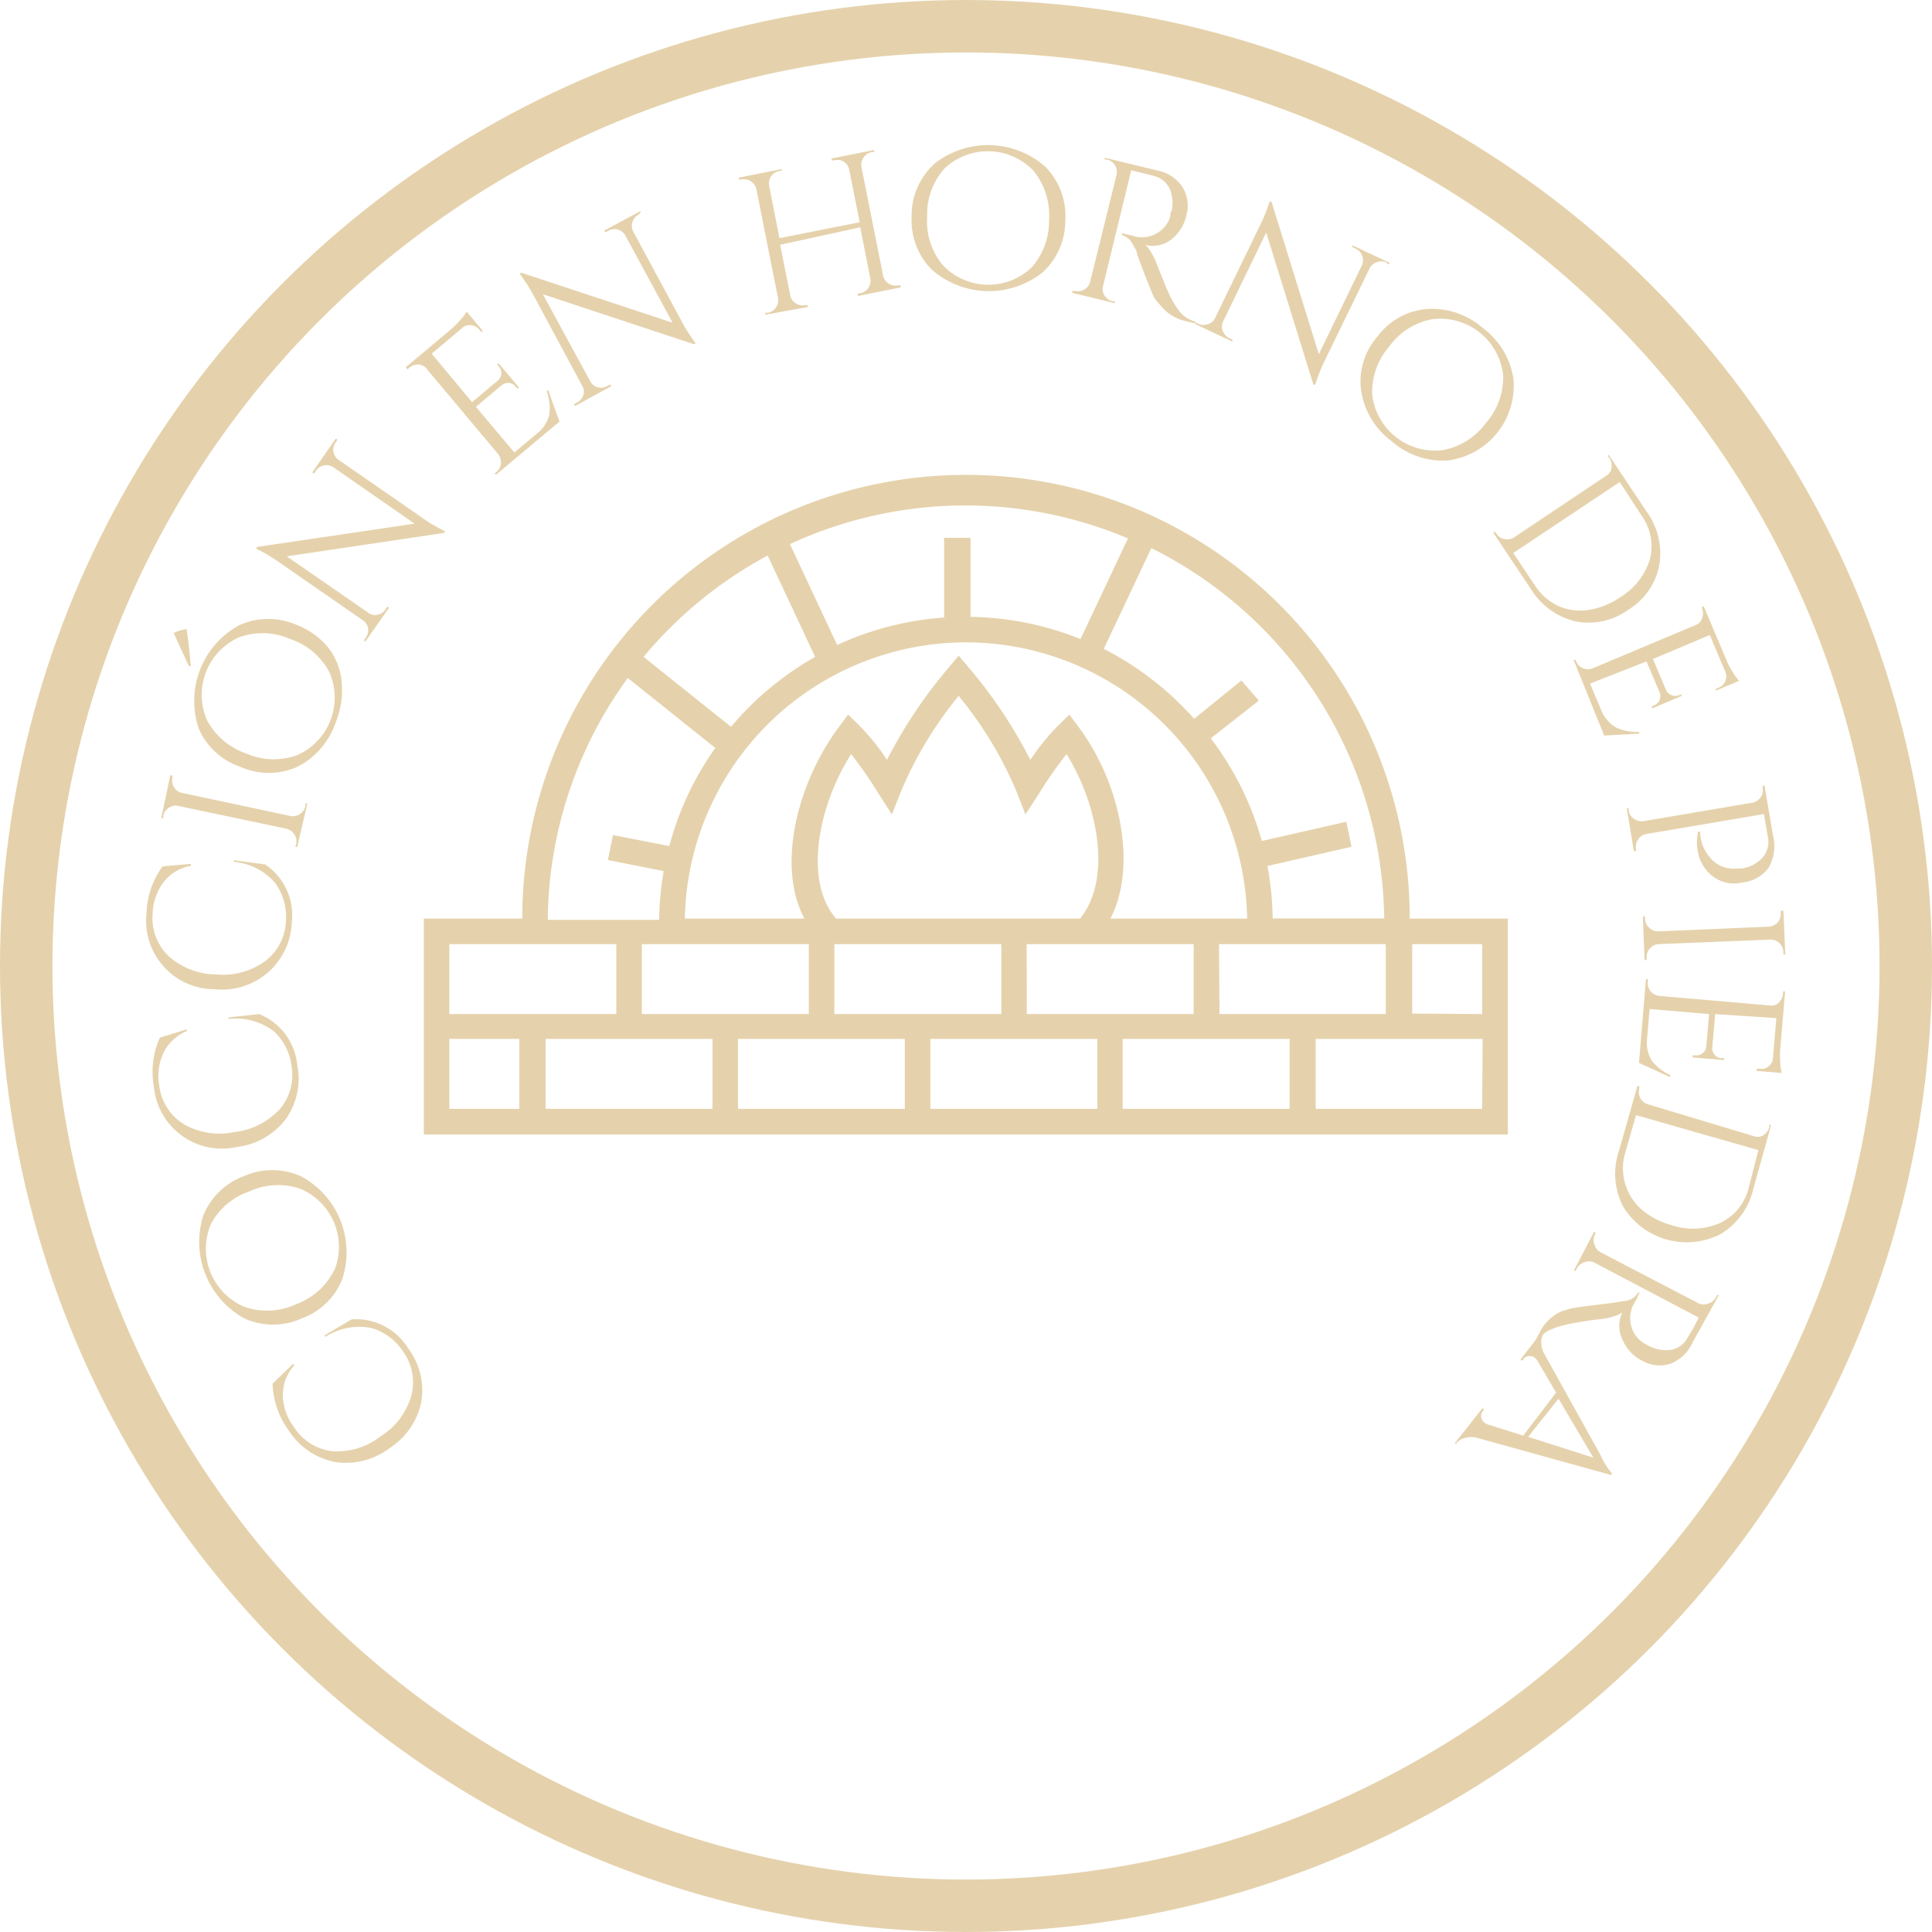
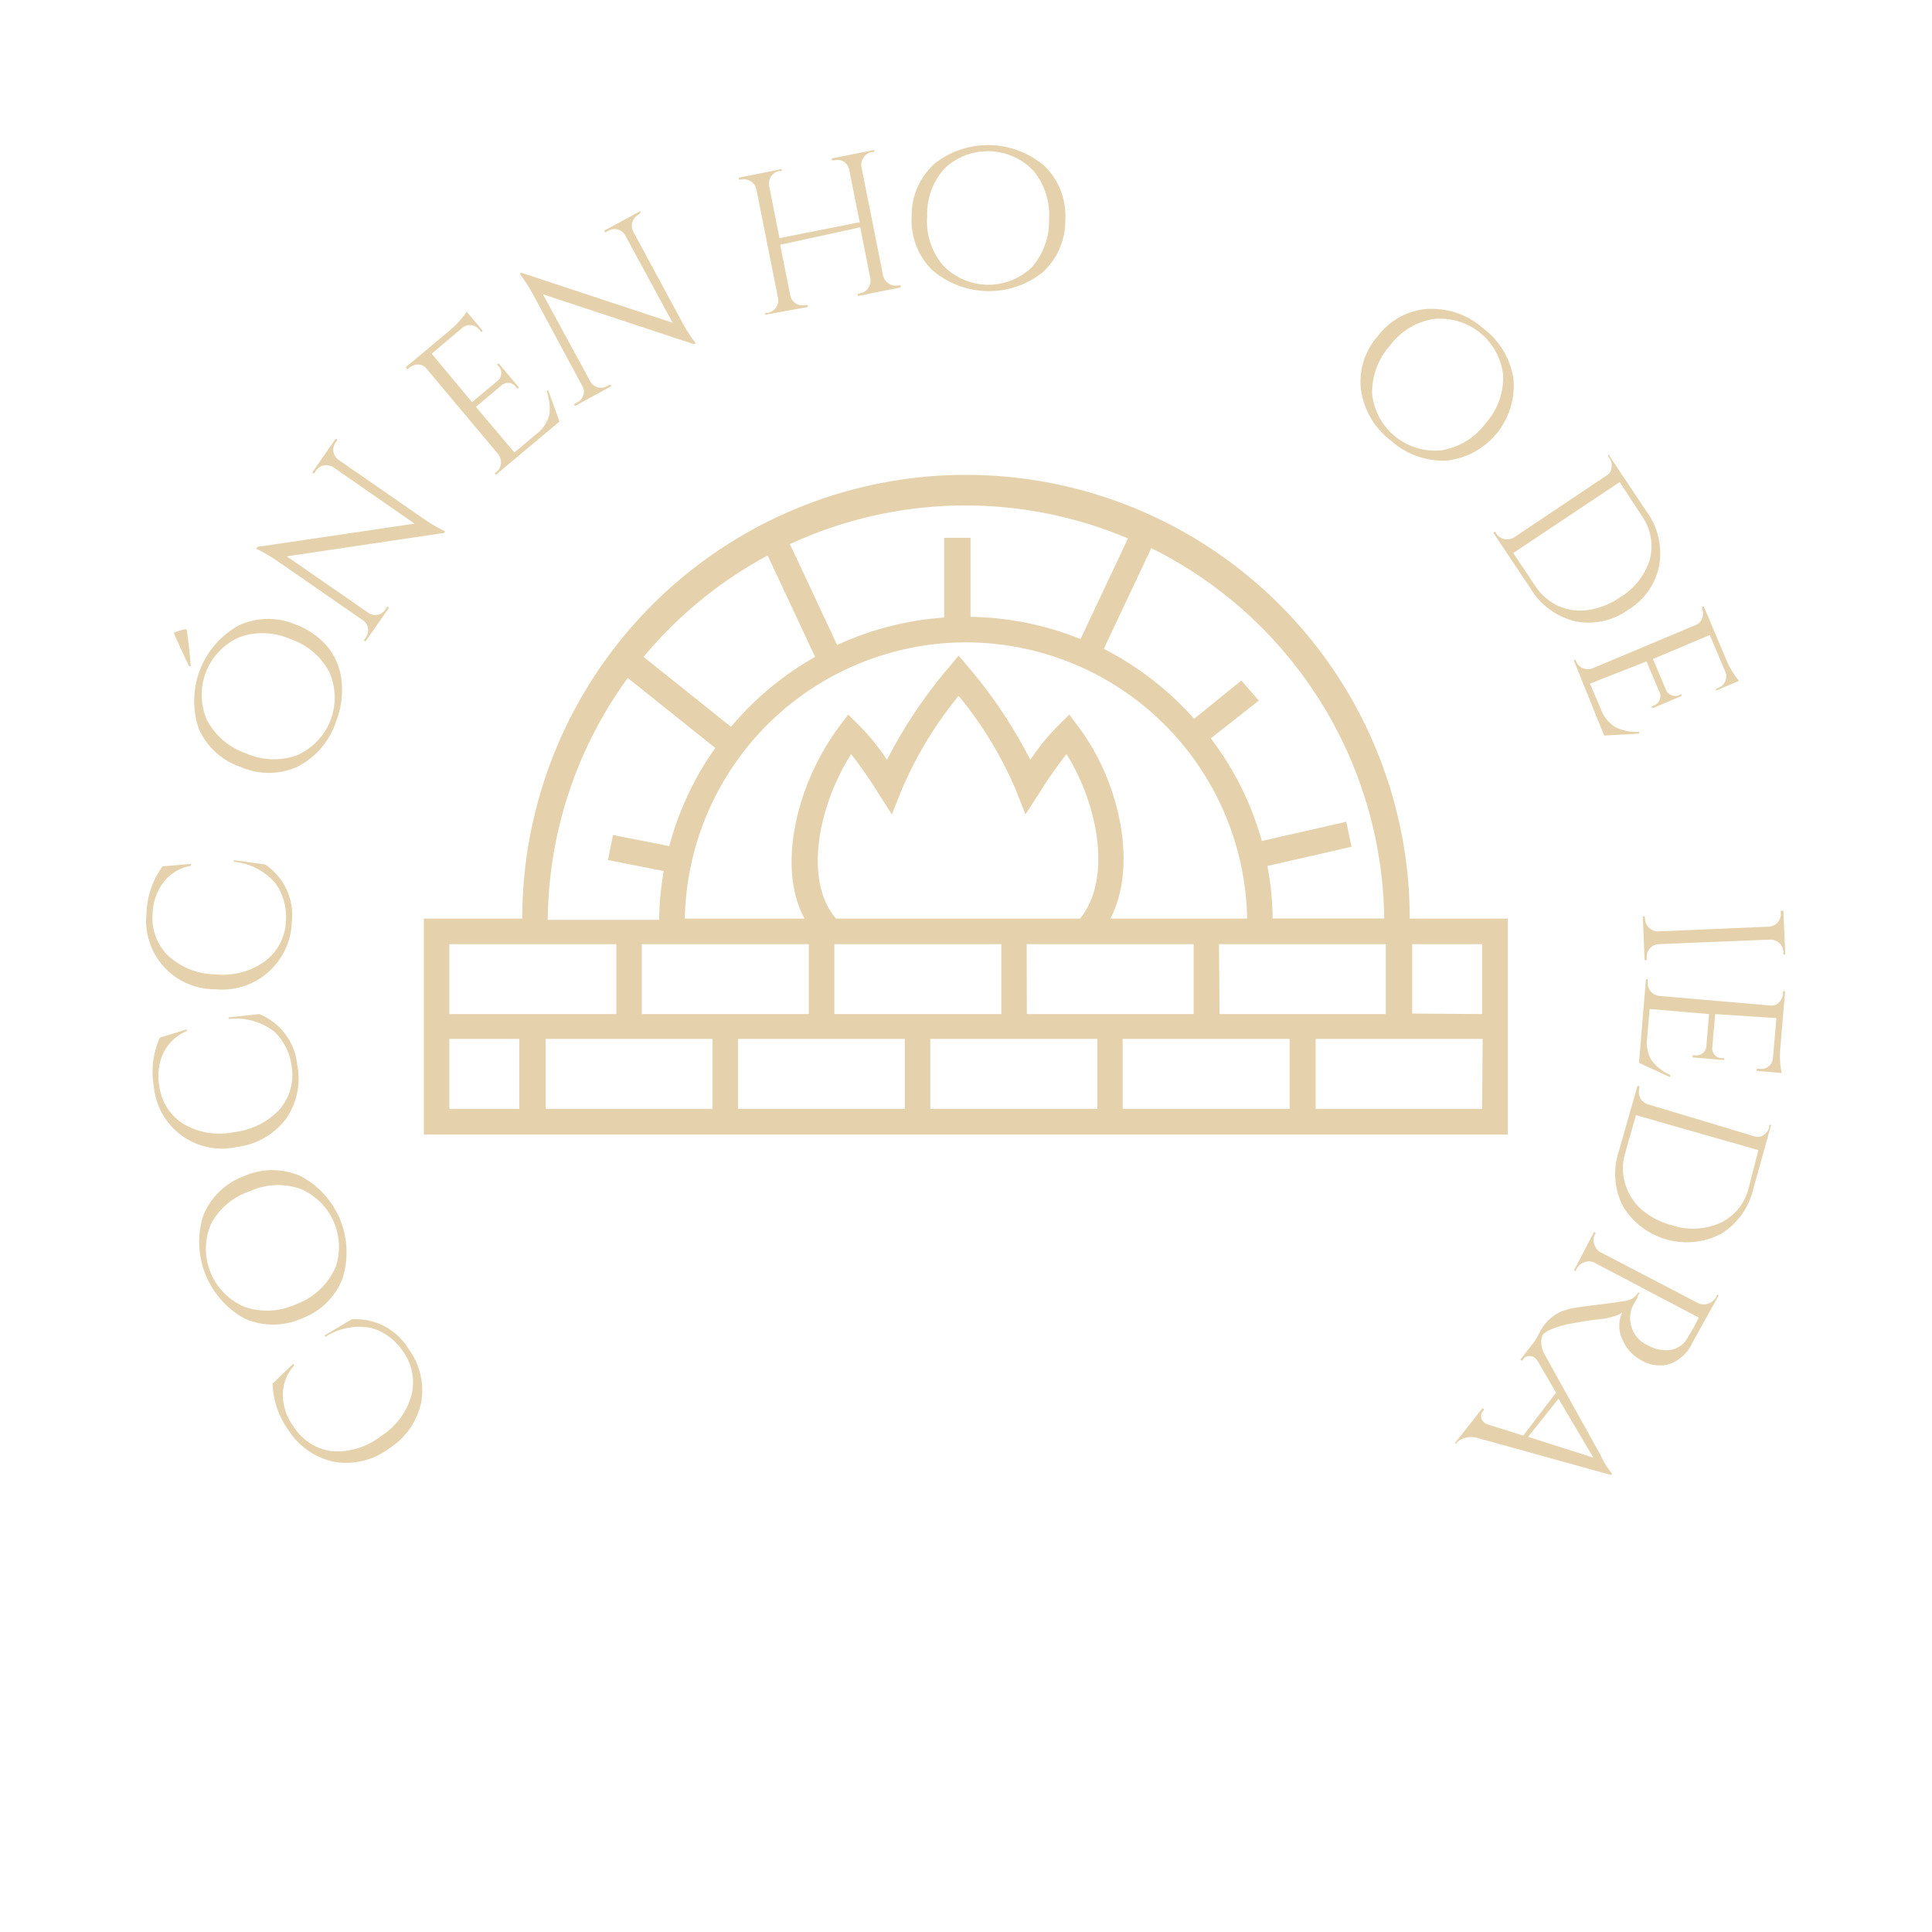
<svg xmlns="http://www.w3.org/2000/svg" viewBox="0 0 110.5 110.5">
  <defs>
    <style>
      .cls-1 {
        fill: #e5d2ac;
      }

      .cls-2 {
        fill: none;
        stroke: #e5d2ac;
        stroke-miterlimit: 10;
        stroke-width: 3px;
      }
    </style>
  </defs>
  <g id="Capa_2" data-name="Capa 2">
    <g id="Capa_1-2" data-name="Capa 1">
      <g>
        <path class="cls-1" d="M80.76,52.54h-.13a25.38,25.38,0,0,0-50.76,0H24.24V64.89h62V52.54ZM36.71,54h9.55v4H36.71ZM55.25,36.74a16.1,16.1,0,0,1,16.08,15.8H63.51c1.59-3.08.51-7.88-1.85-11l-.5-.67-.6.59a12.73,12.73,0,0,0-1.63,2,27.31,27.31,0,0,0-3.53-5.29l-.57-.67-.56.67a27.4,27.4,0,0,0-3.54,5.29,12.58,12.58,0,0,0-1.62-2l-.6-.59-.5.67c-2.41,3.21-3.61,8-2,11H39.17A16.1,16.1,0,0,1,55.25,36.74Zm-7.43,15.8c-1.84-2.1-1.07-6.37.86-9.41a24.52,24.52,0,0,1,1.56,2.25l.77,1.2.53-1.33a22.05,22.05,0,0,1,3.29-5.45,22.12,22.12,0,0,1,3.3,5.45l.52,1.33.78-1.2A24.52,24.52,0,0,1,61,43.13c1.86,3,2.58,7.21.77,9.41H47.82ZM47.72,54h9.55v4H47.72Zm11,0h9.55v4H58.73Zm11,0h9.54v4H69.75Zm9.42-1.47H72.79a17.43,17.43,0,0,0-.3-3l4.81-1.1L77,47l-4.83,1.1a17.38,17.38,0,0,0-2.92-5.87L72,40.07,71,38.92,68.3,41.11a17.73,17.73,0,0,0-5.17-4l2.72-5.76A24,24,0,0,1,79.17,52.54ZM64.52,30.78,61.8,36.55a17.55,17.55,0,0,0-6.29-1.27V30.76H54v4.56a17.49,17.49,0,0,0-6.12,1.57l-2.7-5.77a23.89,23.89,0,0,1,19.3-.34Zm-20.61,1,2.71,5.79a17.61,17.61,0,0,0-4.81,4l-5-4A24,24,0,0,1,43.91,31.77Zm-8,7,5,4a17.4,17.4,0,0,0-2.63,5.61l-3.22-.63-.29,1.43,3.19.63a17.13,17.13,0,0,0-.26,2.79H31.33A23.79,23.79,0,0,1,35.94,38.73ZM25.7,54h9.55v4H25.7Zm0,9.42v-4h4v4Zm5.51,0v-4h9.54v4Zm11,0v-4h9.54v4Zm11,0v-4h9.55v4Zm11,0v-4h9.55v4Zm20.56,0H75.25v-4H84.8Zm-4-5.45V54h4v4Z" />
        <g>
          <path class="cls-1" d="M24.1,80.15a4.11,4.11,0,0,1-1.81,2.67,4.12,4.12,0,0,1-3.12.8,4.07,4.07,0,0,1-2.66-1.81,4.76,4.76,0,0,1-.92-2.67L16.77,78l.06.09a2.49,2.49,0,0,0-.65,1.7,3,3,0,0,0,.61,1.79A3,3,0,0,0,19,83a4.05,4.05,0,0,0,2.77-.85,4.06,4.06,0,0,0,1.75-2.31,3,3,0,0,0-.46-2.53,3.28,3.28,0,0,0-1.79-1.35,3.57,3.57,0,0,0-2.66.5l-.05-.08,1.55-.92a3.51,3.51,0,0,1,3.23,1.65A4,4,0,0,1,24.1,80.15Z" />
          <path class="cls-1" d="M14,75.42a5,5,0,0,1-2.38-5.88,4,4,0,0,1,2.33-2.27,4,4,0,0,1,3.25,0,4.93,4.93,0,0,1,2.38,5.88,3.94,3.94,0,0,1-2.33,2.26A4,4,0,0,1,14,75.42Zm5.12-2.75A3.6,3.6,0,0,0,17.19,68a3.88,3.88,0,0,0-2.92.14A3.9,3.9,0,0,0,12.07,70,3.6,3.6,0,0,0,14,74.75a3.93,3.93,0,0,0,2.92-.15A3.93,3.93,0,0,0,19.1,72.67Z" />
          <path class="cls-1" d="M16.35,64a4.12,4.12,0,0,1-2.8,1.6A3.91,3.91,0,0,1,8.8,62.15a4.8,4.8,0,0,1,.34-2.8l1.55-.48,0,.1a2.57,2.57,0,0,0-1.34,1.25,3.1,3.1,0,0,0-.24,1.88,3,3,0,0,0,1.41,2.2,4.07,4.07,0,0,0,2.86.45A4.16,4.16,0,0,0,16,63.44,3,3,0,0,0,16.68,61a3.25,3.25,0,0,0-1-2,3.58,3.58,0,0,0-2.61-.72v-.09L14.83,58A3.51,3.51,0,0,1,17,60.9,4,4,0,0,1,16.35,64Z" />
          <path class="cls-1" d="M15.37,55.58a4,4,0,0,1-3.07,1,3.92,3.92,0,0,1-3.92-4.36,4.79,4.79,0,0,1,.92-2.67l1.62-.14v.11a2.51,2.51,0,0,0-1.56.93,3.14,3.14,0,0,0-.63,1.79,3,3,0,0,0,.91,2.44,4.08,4.08,0,0,0,2.7,1.05,4.13,4.13,0,0,0,2.8-.74,3,3,0,0,0,1.21-2.27,3.35,3.35,0,0,0-.58-2.18,3.56,3.56,0,0,0-2.39-1.25v-.09l1.78.24a3.48,3.48,0,0,1,1.53,3.29A4,4,0,0,1,15.37,55.58Z" />
-           <path class="cls-1" d="M16.94,48.27a.68.68,0,0,0-.1-.54.75.75,0,0,0-.45-.33l-6.21-1.31a.7.7,0,0,0-.54.12.68.68,0,0,0-.3.45l0,.14-.12,0,.52-2.45.12,0,0,.14a.68.68,0,0,0,.1.54.65.65,0,0,0,.45.32l6.2,1.32a.7.7,0,0,0,.54-.11.75.75,0,0,0,.32-.46l0-.15.11,0L17,48.44l-.11,0Z" />
          <path class="cls-1" d="M10.91,38.1l-.1,0c-.37-.78-.66-1.41-.87-1.9a2.6,2.6,0,0,1,.73-.22Q10.81,36.87,10.91,38.1Zm.46,3.58a4.93,4.93,0,0,1,2.29-5.91,4,4,0,0,1,3.25-.05A4.33,4.33,0,0,1,18.74,37a3.65,3.65,0,0,1,.8,2,4.91,4.91,0,0,1-.34,2.32A4.44,4.44,0,0,1,17,43.86a4,4,0,0,1-3.25,0A4,4,0,0,1,11.37,41.68ZM17,43.19a3.6,3.6,0,0,0,1.84-4.74,3.93,3.93,0,0,0-2.24-1.9,3.91,3.91,0,0,0-2.92-.1,3.6,3.6,0,0,0-1.84,4.74,4,4,0,0,0,2.23,1.9A3.93,3.93,0,0,0,17,43.19Z" />
          <path class="cls-1" d="M19.19,25.32a.69.69,0,0,0-.12.52.72.72,0,0,0,.28.45l4.85,3.36a8.84,8.84,0,0,0,1.08.65l.18.1-.06.08-9,1.34,4.67,3.23a.64.64,0,0,0,.52.11.62.62,0,0,0,.44-.29l.13-.18.09.07L20.9,36.69l-.09-.06.12-.18a.69.69,0,0,0,.12-.52.71.71,0,0,0-.29-.45L15.88,32.1a10,10,0,0,0-1.07-.64l-.16-.08.06-.1,9-1.33-4.65-3.23a.74.74,0,0,0-.54-.1.66.66,0,0,0-.44.29l-.12.18-.1-.07,1.34-1.93.1.06Z" />
          <path class="cls-1" d="M28.39,27a.72.72,0,0,0,.26-.49.8.8,0,0,0-.16-.54l-4.11-4.9a.62.62,0,0,0-.46-.22.78.78,0,0,0-.52.19l-.1.09L23.21,21l2.57-2.15a5.7,5.7,0,0,0,.55-.55,3.22,3.22,0,0,0,.36-.48l.92,1.1-.08.07-.13-.15a.67.67,0,0,0-.45-.24.63.63,0,0,0-.48.13l-1.78,1.5L27,23l1.48-1.24a.56.56,0,0,0,.19-.38.58.58,0,0,0-.13-.41l-.11-.12.09-.07,1.16,1.38-.09.07-.11-.13a.57.57,0,0,0-.36-.2.6.6,0,0,0-.41.12l-1.49,1.25,2.2,2.61,1.25-1.05a2,2,0,0,0,.75-1.11,3,3,0,0,0-.15-1.34l.08-.07L32,24.11l-3.64,3.05-.07-.09Z" />
          <path class="cls-1" d="M36.5,12.29a.72.72,0,0,0-.29.94L39,18.4a8.5,8.5,0,0,0,.67,1.07l.12.17-.09.05-8.65-2.86,2.72,5a.7.7,0,0,0,.94.26l.19-.1.06.1-2.07,1.13-.06-.1.19-.11a.66.66,0,0,0,.34-.41.62.62,0,0,0-.06-.53L30.5,16.86a10.39,10.39,0,0,0-.67-1.06l-.11-.15.1-.05,8.65,2.86-2.71-5a.68.68,0,0,0-.43-.33.67.67,0,0,0-.52.06l-.19.1-.06-.1,2.07-1.12,0,.1Z" />
          <path class="cls-1" d="M49.2,16.77a.67.67,0,0,0,.46-.3.72.72,0,0,0,.12-.53L49.2,13,44.62,14l.58,2.9a.68.68,0,0,0,.31.45.69.69,0,0,0,.54.1l.15,0,0,.11L43.77,18l0-.11.15,0a.73.73,0,0,0,.58-.84l-1.24-6.23a.73.73,0,0,0-.32-.45.72.72,0,0,0-.54-.1l-.14,0,0-.11,2.45-.49,0,.11-.14,0a.7.7,0,0,0-.46.3.73.73,0,0,0-.12.54l.59,3,4.59-.91-.6-3a.7.7,0,0,0-.48-.54.78.78,0,0,0-.37,0l-.15,0,0-.11L50,8.58l0,.12-.15,0a.7.7,0,0,0-.46.31.75.75,0,0,0-.12.54l1.24,6.22a.73.73,0,0,0,.86.55l.14,0,0,.12-2.45.49,0-.12Z" />
          <path class="cls-1" d="M53.45,9.36a4.95,4.95,0,0,1,6.34.18,4,4,0,0,1,1.14,3.05,4,4,0,0,1-1.31,3,4.95,4.95,0,0,1-6.34-.18,4,4,0,0,1-1.14-3A4,4,0,0,1,53.45,9.36Zm.46,5.79A3.59,3.59,0,0,0,59,15.3a4,4,0,0,0,1-2.74,4,4,0,0,0-.89-2.79,3.6,3.6,0,0,0-5.08-.14,3.87,3.87,0,0,0-1,2.73A3.91,3.91,0,0,0,53.91,15.15Z" />
-           <path class="cls-1" d="M65.41,9.91l-.71-.17-1.61,6.61a.7.7,0,0,0,.08.55.74.74,0,0,0,.46.33l.13,0v.11l-2.43-.59,0-.11.15,0a.73.73,0,0,0,.54-.08.7.7,0,0,0,.33-.44L63.86,10a.75.75,0,0,0-.09-.55.7.7,0,0,0-.45-.32l-.14,0,0-.11,3,.73a2.2,2.2,0,0,1,1.45.95,2,2,0,0,1,.23,1.59A2.39,2.39,0,0,1,67,13.69a1.73,1.73,0,0,1-1.49.32,1.71,1.71,0,0,1,.32.41,3.81,3.81,0,0,1,.29.57c.41,1.06.69,1.72.83,2a4.71,4.71,0,0,0,.31.53,2.73,2.73,0,0,0,.21.3,1.81,1.81,0,0,0,.24.24,1.61,1.61,0,0,0,.65.33l0,.11-.61-.15a2.45,2.45,0,0,1-.85-.39,2.36,2.36,0,0,1-.53-.5A3.82,3.82,0,0,1,66,17c-.07-.14-.25-.58-.55-1.35S65,14.45,65,14.34L64.8,14a1,1,0,0,0-.62-.55l0-.11.23.06.36.08a1.7,1.7,0,0,0,2-.73,1.5,1.5,0,0,0,.17-.4c0-.13,0-.22.06-.25a2.07,2.07,0,0,0-.1-1.3,1.36,1.36,0,0,0-.87-.73Z" />
-           <path class="cls-1" d="M79.27,15a.69.69,0,0,0-.53,0,.67.67,0,0,0-.4.34l-2.58,5.3a9.22,9.22,0,0,0-.47,1.17l-.07.19-.1,0-2.7-8.7-2.48,5.12a.67.67,0,0,0,0,.52.74.74,0,0,0,.36.4l.19.09,0,.11-2.11-1,0-.1.19.09a.65.65,0,0,0,.53,0,.61.61,0,0,0,.4-.35l2.59-5.34a9,9,0,0,0,.47-1.15l.06-.18.11.05,2.7,8.7,2.47-5.1a.68.68,0,0,0,0-.54.64.64,0,0,0-.35-.39l-.2-.1,0-.1,2.12,1-.05.1Z" />
          <path class="cls-1" d="M81.64,17.67a4.43,4.43,0,0,1,3.18,1.1,4.44,4.44,0,0,1,1.74,2.89,4.31,4.31,0,0,1-3.79,4.68,4.44,4.44,0,0,1-3.18-1.11,4.42,4.42,0,0,1-1.74-2.88,3.9,3.9,0,0,1,.94-3.11A3.91,3.91,0,0,1,81.64,17.67Zm-3.16,4.88a3.62,3.62,0,0,0,4,3.2,3.92,3.92,0,0,0,2.49-1.54,3.93,3.93,0,0,0,1-2.76,3.62,3.62,0,0,0-4-3.2,3.87,3.87,0,0,0-2.49,1.54A4,4,0,0,0,78.48,22.55Z" />
          <path class="cls-1" d="M94.9,32.33a3.82,3.82,0,0,1-1.78,2.55,3.86,3.86,0,0,1-3,.66,4.09,4.09,0,0,1-2.56-1.85l-2.15-3.22.09-.07.09.13a.7.7,0,0,0,.45.3.75.75,0,0,0,.55-.09l5.32-3.56a.55.55,0,0,0,.26-.44.71.71,0,0,0-.12-.53l-.08-.11L92,26l2.15,3.22A4.07,4.07,0,0,1,94.9,32.33Zm-2.26-4.76-6.09,4.06L87.8,33.5a3.2,3.2,0,0,0,1.33,1.16,3.13,3.13,0,0,0,1.7.23,4.34,4.34,0,0,0,1.82-.72A3.87,3.87,0,0,0,94.36,32a3,3,0,0,0-.47-2.51Z" />
          <path class="cls-1" d="M90.15,37.83a.68.68,0,0,0,.39.39.73.73,0,0,0,.56,0L97,35.74a.58.58,0,0,0,.35-.38.72.72,0,0,0,0-.54l0-.13.1,0,1.3,3.08a4.09,4.09,0,0,0,.36.68,2.56,2.56,0,0,0,.36.49l-1.33.56,0-.1.18-.08a.69.69,0,0,0,.38-.85l-.91-2.15-3.25,1.37.75,1.78a.55.55,0,0,0,.31.29.54.54,0,0,0,.43,0l.14-.06,0,.11-1.66.7-.05-.11.16-.06a.57.57,0,0,0,.31-.72l-.76-1.79L90.94,39.1l.64,1.51a2,2,0,0,0,.85,1,2.85,2.85,0,0,0,1.32.25l0,.1-2,.11L90,37.74l.1,0Z" />
-           <path class="cls-1" d="M99.67,50.47a2.07,2.07,0,0,1-1,0,2.15,2.15,0,0,1-1.34-1.11,1.69,1.69,0,0,1-.2-.55,2.73,2.73,0,0,1,0-1.25l.11,0A2.25,2.25,0,0,0,97.77,49a1.69,1.69,0,0,0,1.18.67,1.62,1.62,0,0,0,.44,0l.25,0a2,2,0,0,0,1.18-.63,1.39,1.39,0,0,0,.29-1.19l-.22-1.29-6.73,1.14a.72.72,0,0,0-.46.3.69.69,0,0,0-.13.54l0,.14-.12,0-.41-2.46.11,0,0,.14a.71.71,0,0,0,.3.47.78.78,0,0,0,.53.14l6.3-1.07a.74.74,0,0,0,.43-.32.66.66,0,0,0,.1-.51l0-.14.11,0,.5,2.94a2.42,2.42,0,0,1-.29,1.8A2.11,2.11,0,0,1,99.67,50.47Z" />
          <path class="cls-1" d="M94.09,52.57a.67.67,0,0,0,.23.49.73.73,0,0,0,.52.21l6.34-.27a.76.76,0,0,0,.49-.24.71.71,0,0,0,.18-.52v-.15H102l.11,2.5H102v-.15a.73.73,0,0,0-.23-.5.74.74,0,0,0-.51-.2L94.87,54a.7.7,0,0,0-.5.24.72.72,0,0,0-.19.52v.15h-.12l-.1-2.5h.11Z" />
          <path class="cls-1" d="M94.24,56.17a.74.74,0,0,0,.65.79l6.38.55a.56.56,0,0,0,.48-.18.78.78,0,0,0,.23-.49V56.7h.12L101.82,60a4.94,4.94,0,0,0,0,.77,2.72,2.72,0,0,0,.09.6l-1.44-.12v-.12l.21,0a.61.61,0,0,0,.48-.15.63.63,0,0,0,.24-.43l.2-2.32L98.1,58l-.17,1.93a.55.55,0,0,0,.14.4.52.52,0,0,0,.38.19l.16,0v.11l-1.8-.15v-.12l.17,0a.57.57,0,0,0,.61-.49L97.75,58l-3.4-.29-.14,1.63a2,2,0,0,0,.26,1.32,2.81,2.81,0,0,0,1.06.83v.12l-1.79-.82L94.14,56h.11Z" />
          <path class="cls-1" d="M98.4,70.59A4.26,4.26,0,0,1,92.83,69a4.07,4.07,0,0,1-.24-3.16l1.06-3.72.11,0,0,.14a.73.73,0,0,0,.49.9L100.37,65a.6.6,0,0,0,.5-.08.78.78,0,0,0,.32-.44l0-.14.11,0L100.28,68A4.1,4.1,0,0,1,98.4,70.59Zm2.17-4.81-7-2-.62,2.17a3.07,3.07,0,0,0,0,1.75,3.16,3.16,0,0,0,.92,1.46,4.4,4.4,0,0,0,1.73.91,3.86,3.86,0,0,0,2.8-.13A3,3,0,0,0,100,68Z" />
          <path class="cls-1" d="M96.83,76l.33-.64-6-3.16a.7.7,0,0,0-.55,0,.73.73,0,0,0-.43.36l-.06.12-.11,0,1.16-2.22.1.05-.07.14a.68.68,0,0,0,0,.54.7.7,0,0,0,.34.43l5.62,2.93a.73.73,0,0,0,.56,0,.7.7,0,0,0,.42-.35l.07-.13.1,0L96.8,76.79A2.27,2.27,0,0,1,95.53,78a2,2,0,0,1-1.6-.17,2.36,2.36,0,0,1-1.14-1.23,1.74,1.74,0,0,1,0-1.53,1.83,1.83,0,0,1-.46.21,3.83,3.83,0,0,1-.63.15,20.45,20.45,0,0,0-2.13.33c-.28.07-.48.13-.59.17l-.33.13a1.49,1.49,0,0,0-.3.18,1.6,1.6,0,0,0-.47.56l-.1-.06.29-.55A2.57,2.57,0,0,1,89.31,75l.49-.15q.23-.06,1.44-.21c.81-.1,1.28-.16,1.4-.19L93,74.4a1,1,0,0,0,.69-.47l.1,0a1,1,0,0,0-.12.21c0,.09-.1.2-.16.33a1.69,1.69,0,0,0,.23,2.13,1.38,1.38,0,0,0,.35.26l.22.12a2.09,2.09,0,0,0,1.28.22,1.36,1.36,0,0,0,.92-.67Z" />
          <path class="cls-1" d="M83.3,82.53l0,.08-.09-.07,1.58-2,.09.08-.06.08a.41.41,0,0,0-.1.37.46.46,0,0,0,.16.28.7.7,0,0,0,.24.13l2,.63L89,79.65l-1.06-1.81a.86.86,0,0,0-.18-.2.51.51,0,0,0-.3-.08.4.4,0,0,0-.34.19l-.07.08-.09-.07L88.33,76l.09.07-.06.08a1,1,0,0,0-.21.56,1.48,1.48,0,0,0,.15.68l3.24,5.83a4.46,4.46,0,0,0,.66,1.06l-.06.08-7.65-2.12a1.24,1.24,0,0,0-.69,0A1,1,0,0,0,83.3,82.53ZM89.14,80,87.4,82.18l3.73,1.19Z" />
        </g>
-         <circle class="cls-2" cx="55.25" cy="55.25" r="53.75" />
      </g>
    </g>
  </g>
</svg>